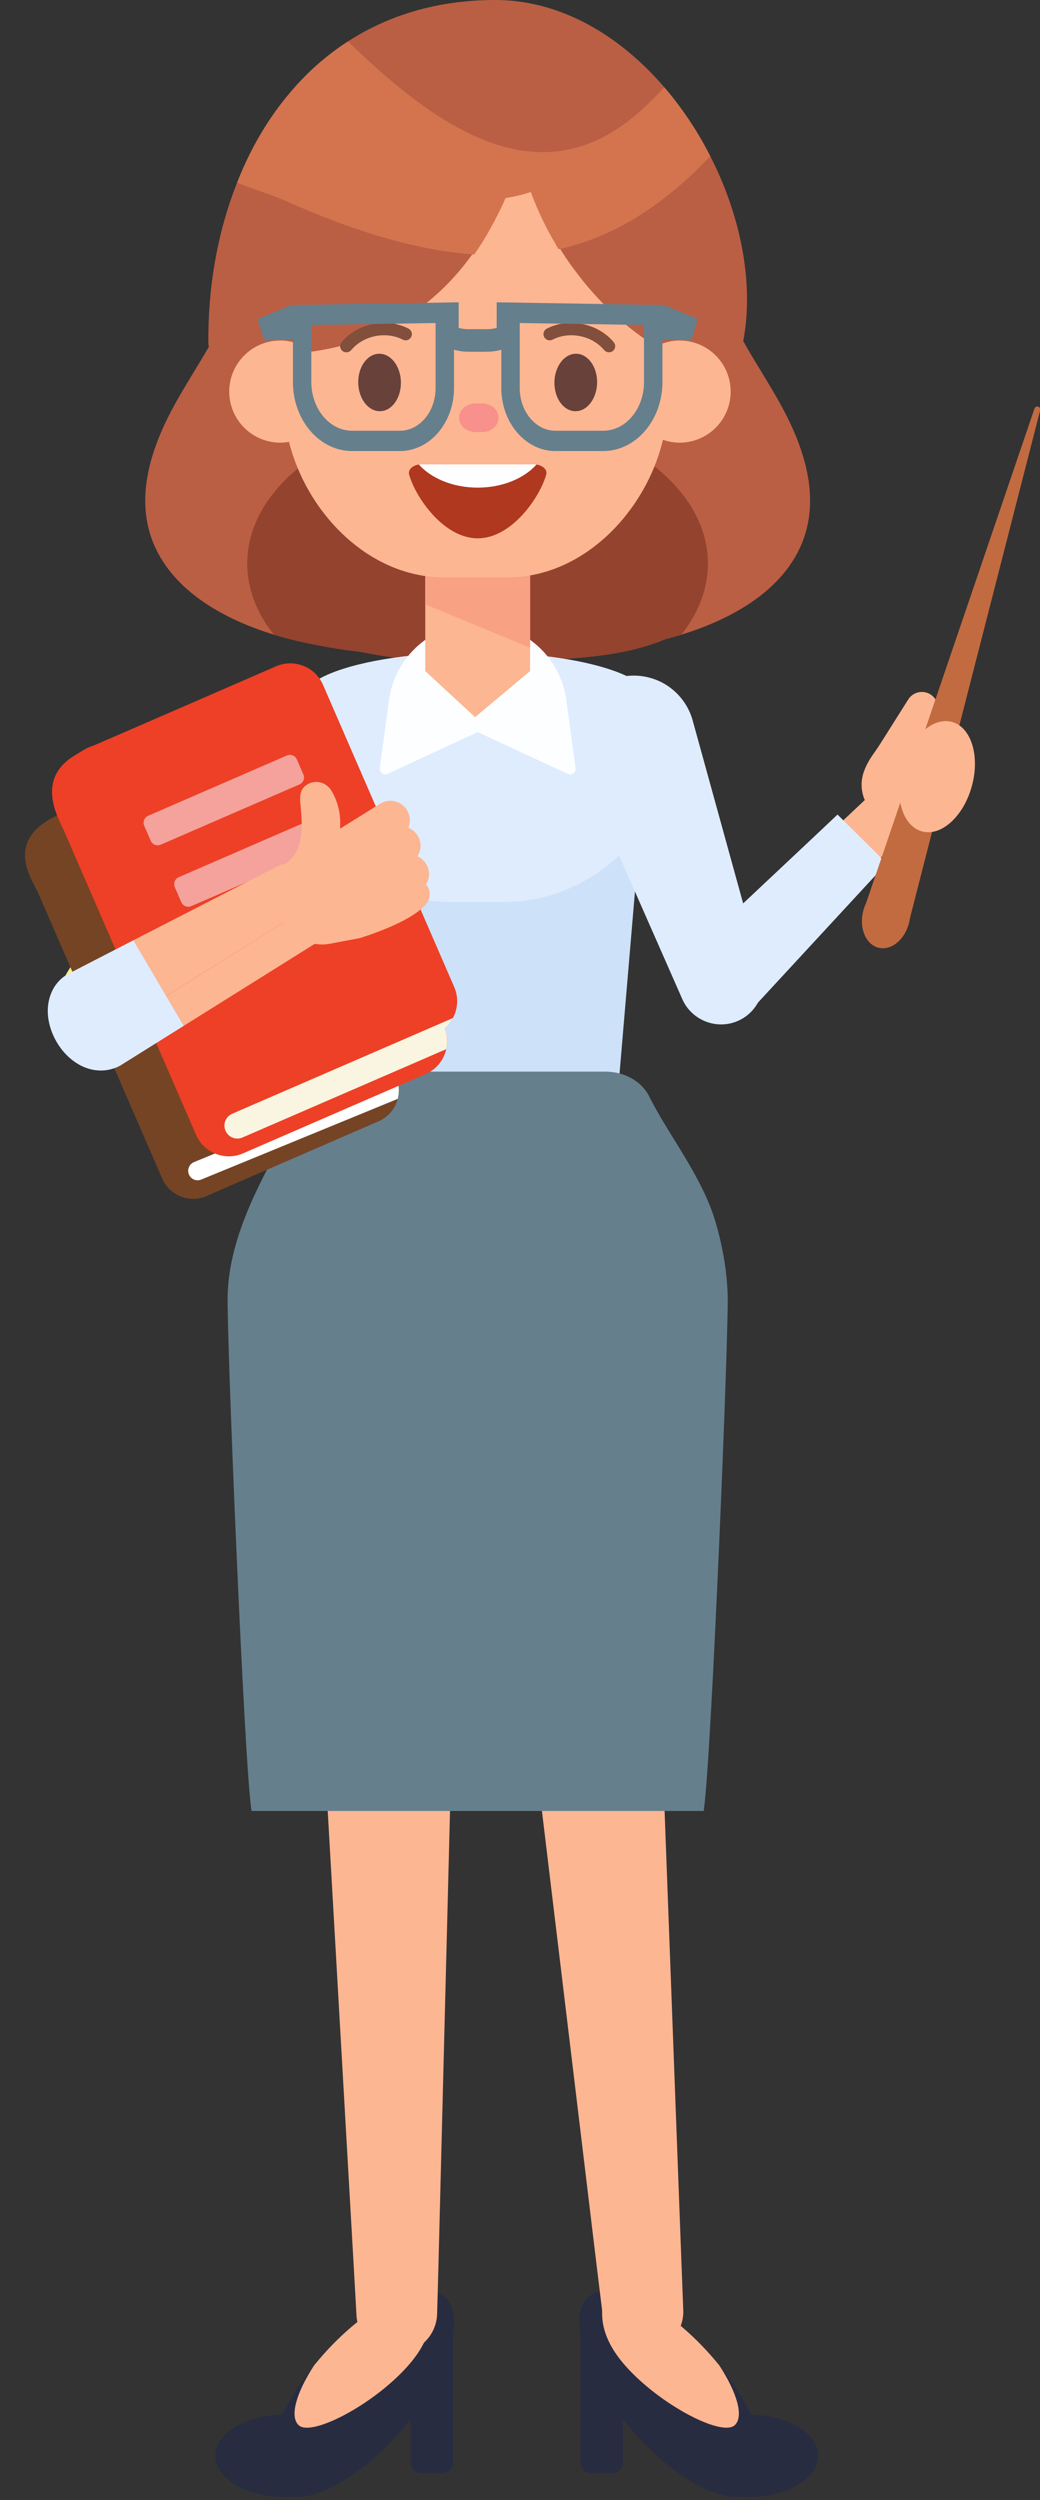
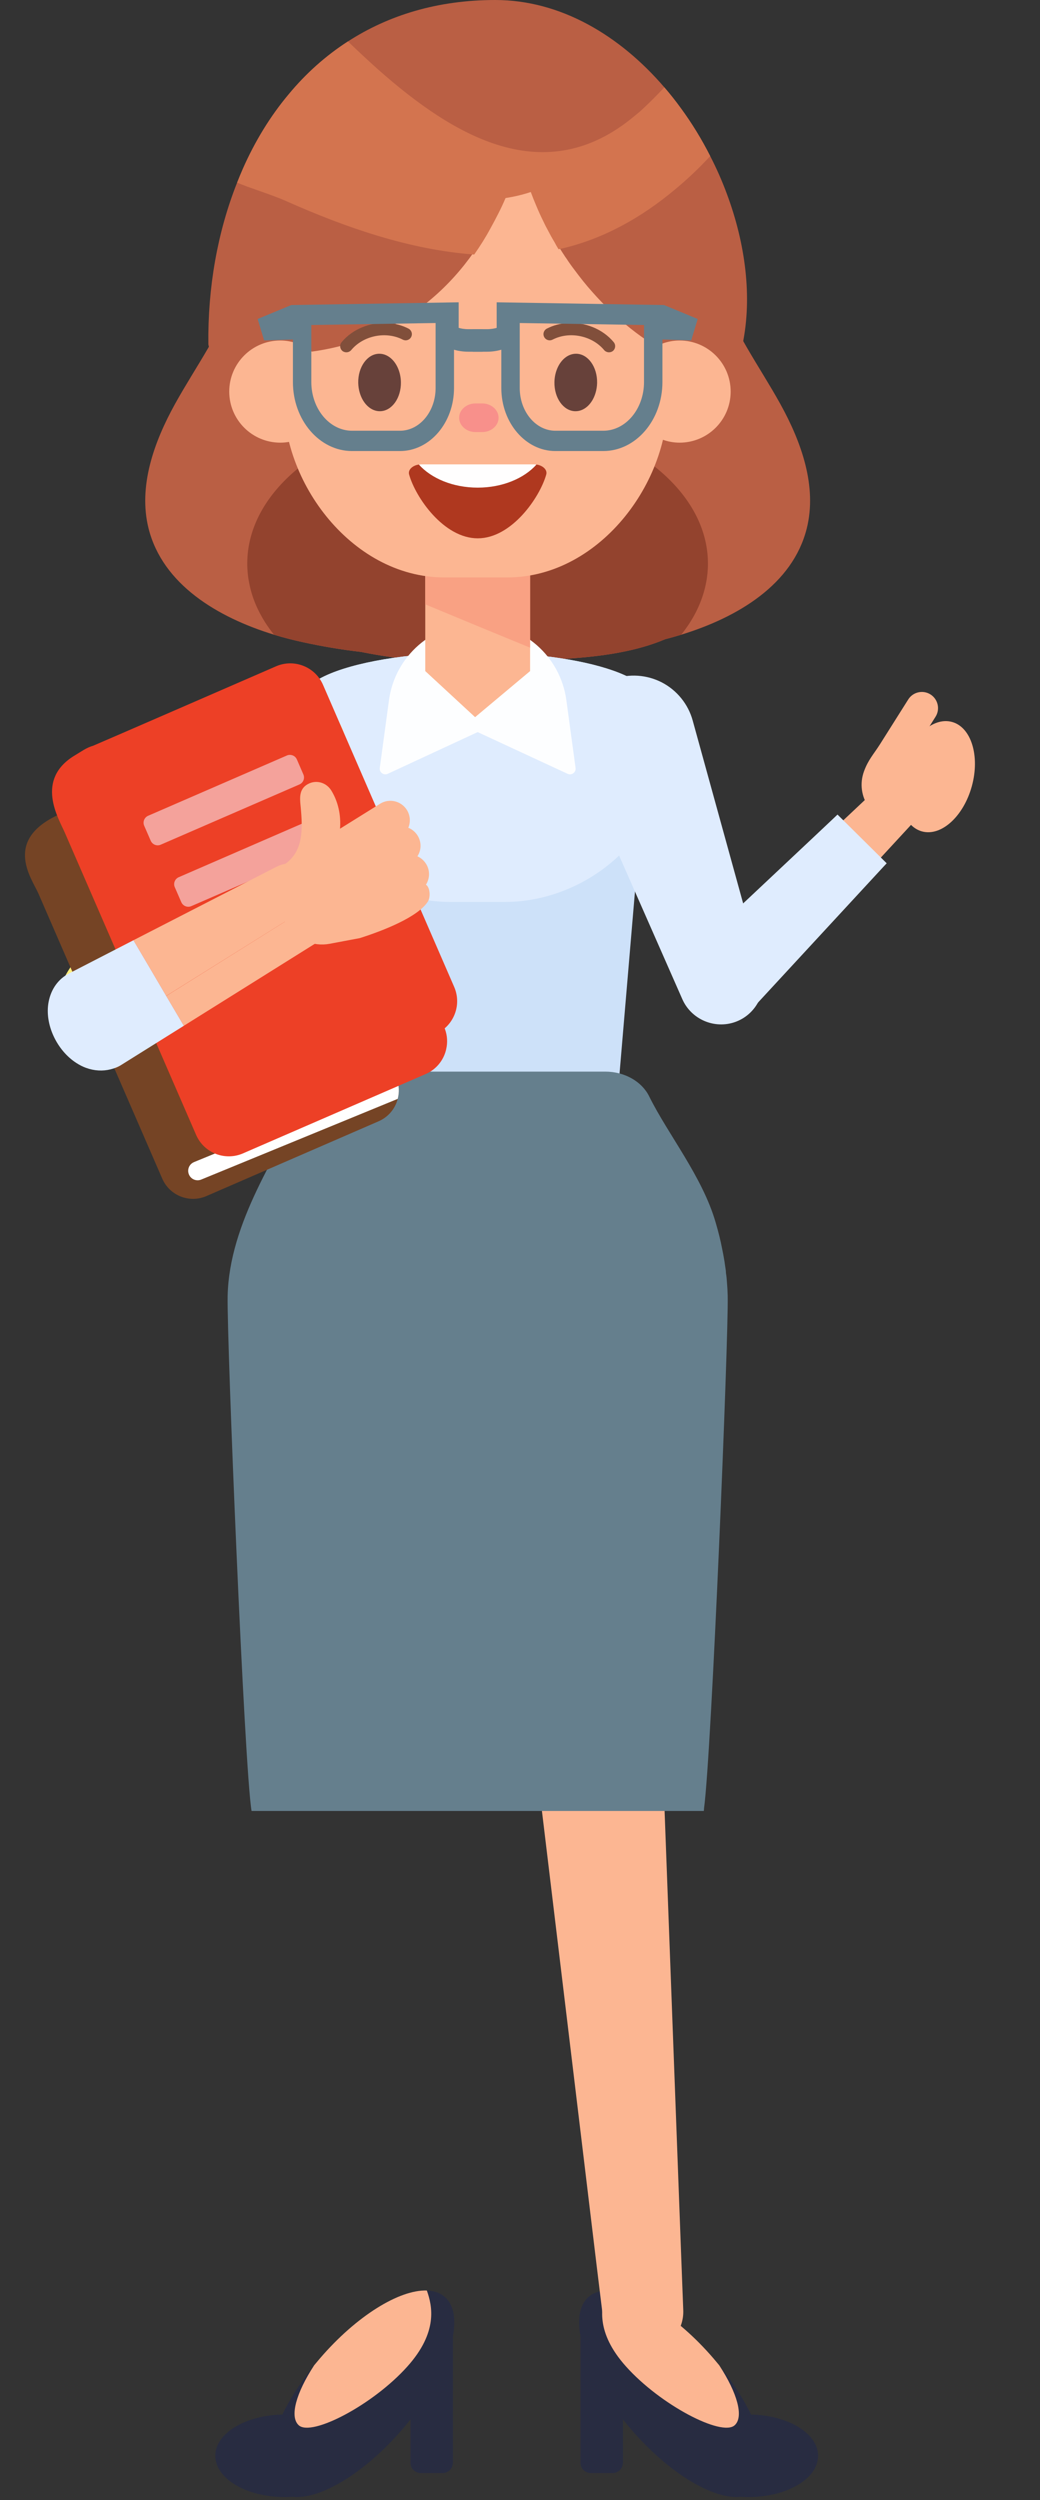
<svg xmlns="http://www.w3.org/2000/svg" height="500.6" preserveAspectRatio="xMidYMid meet" version="1.0" viewBox="-5.0 0.0 208.3 500.6" width="208.3" zoomAndPan="magnify">
  <rect x="-5.0" y="0.0" width="208.3" height="500.6" fill="#333333" stroke="none" />
  <defs>
    <clipPath id="a">
      <path d="M 67 27 L 69 27 L 69 32 L 67 32 Z M 67 27" />
    </clipPath>
    <clipPath id="b">
      <path d="M 67.859 31.285 C 67.488 30.195 67.289 29.051 67.363 27.883 L 68.508 30.07 C 68.285 30.469 68.059 30.863 67.859 31.285" />
    </clipPath>
    <clipPath id="c">
      <path d="M 167 81 L 203.328 81 L 203.328 190 L 167 190 Z M 167 81" />
    </clipPath>
  </defs>
  <g>
    <g>
      <path d="M 151.293 80.895 C 147.078 73.277 141.766 66.156 139.121 57.859 C 135.797 47.469 136.191 34.641 127.551 28.02 L 125.012 28.125 C 118.703 18.621 110.094 11.004 98.473 8.336 C 98.051 8.23 97.633 8.152 97.215 8.102 C 97.109 8.074 97.031 8.047 96.926 8.02 C 96.535 7.914 96.141 7.863 95.75 7.785 C 95.672 7.734 95.539 7.734 95.41 7.734 C 94.152 7.574 92.844 7.473 91.535 7.418 C 91.195 7.367 90.855 7.367 90.516 7.395 C 90.176 7.367 89.832 7.367 89.492 7.367 C 88.184 7.473 86.875 7.574 85.645 7.734 C 85.516 7.734 85.41 7.734 85.305 7.785 C 85.176 7.812 85.07 7.812 84.938 7.84 C 84.836 7.863 84.73 7.891 84.625 7.914 C 83.945 8.047 83.238 8.18 82.559 8.336 C 70.832 11.031 62.219 18.52 55.859 28.098 L 53.789 28.02 C 45.152 34.641 45.547 47.469 42.223 57.859 C 39.578 66.156 34.266 73.277 30.051 80.895 C 25.836 88.512 22.645 97.41 24.762 105.84 C 27.59 117.016 38.531 123.609 49.891 127.094 C 51.852 127.695 53.816 128.191 55.754 128.609 C 59.602 129.449 63.477 130.102 67.402 130.547 L 67.609 130.598 C 75.203 132.117 82.871 132.719 90.516 132.406 C 101.141 131.988 116.898 132.824 128.258 127.98 C 129.332 127.719 130.379 127.406 131.426 127.094 C 142.785 123.609 153.754 117.039 156.578 105.84 C 158.699 97.41 155.508 88.512 151.293 80.895" fill="#ba5f44" />
    </g>
    <g>
      <path d="M 74.141 131.676 C 72.02 131.402 69.902 131.055 67.789 130.637 C 69.902 131.055 72.02 131.402 74.141 131.676 M 67.734 130.625 C 67.695 130.617 67.652 130.609 67.609 130.598 L 67.402 130.547 C 63.477 130.102 59.602 129.449 55.754 128.609 C 55.527 128.562 55.301 128.512 55.07 128.461 C 55.301 128.512 55.527 128.562 55.754 128.609 C 59.602 129.449 63.477 130.102 67.402 130.547 L 67.609 130.598 C 67.652 130.609 67.695 130.617 67.734 130.625" fill="#cab5ad" />
    </g>
    <g>
      <path d="M 108.031 131.922 C 105.965 131.586 103.766 131.309 101.453 131.094 C 100.578 131.016 99.684 130.941 98.762 130.891 C 97.145 130.762 95.477 130.711 93.762 130.656 C 93.223 130.633 92.66 130.633 92.094 130.633 C 91.43 130.605 90.762 130.605 90.094 130.605 C 89.043 130.605 88.02 130.605 86.992 130.656 C 86.172 130.656 85.379 130.684 84.609 130.734 C 83.789 130.762 82.992 130.812 82.223 130.863 C 79.375 131.043 76.664 131.32 74.141 131.676 C 72.02 131.402 69.902 131.055 67.789 130.637 C 67.773 130.633 67.754 130.629 67.734 130.625 C 67.695 130.617 67.652 130.609 67.609 130.598 L 67.402 130.547 C 63.477 130.102 59.602 129.449 55.754 128.609 C 55.527 128.562 55.301 128.512 55.07 128.461 C 53.355 128.074 51.625 127.621 49.891 127.094 C 49.234 126.309 48.66 125.469 48.109 124.633 C 46.539 122.145 45.441 119.527 44.918 116.777 C 44.656 115.496 44.523 114.188 44.523 112.852 C 44.523 105.648 48.324 99.027 54.66 93.816 C 59.621 105.691 70.691 115.625 84.027 115.625 L 96.547 115.625 C 110.043 115.625 121.207 105.453 126.082 93.391 C 132.754 98.664 136.793 105.441 136.793 112.852 C 136.793 114.188 136.66 115.523 136.398 116.805 C 135.77 119.996 134.383 123.062 132.367 125.863 C 132.078 126.281 131.766 126.699 131.426 127.094 C 130.379 127.406 129.332 127.719 128.258 127.98 C 122.273 130.535 115.062 131.508 108.031 131.922" fill="#93432e" />
    </g>
    <g>
      <path d="M 66.762 142.824 C 64.898 139.988 61.906 138.035 58.562 137.469 C 55.215 136.902 51.754 137.762 49.059 139.824 C 46.363 141.891 44.637 145.016 44.312 148.391 L 39.383 200.172 C 38.965 204.562 42.047 208.582 46.395 209.316 C 50.746 210.055 54.98 207.273 56.031 202.988 L 68.422 152.477 C 69.23 149.18 68.625 145.664 66.762 142.824" fill="#dfecfe" />
    </g>
    <g>
      <path d="M 158.855 491.734 C 158.855 496.301 152.629 500 144.945 500 C 144.414 500 143.895 499.984 143.387 499.945 C 137.93 500.566 128.996 495.266 121.383 486.414 C 112.148 475.691 108.367 463.812 112.922 459.895 C 113.855 459.094 115.07 458.688 116.484 458.641 C 121.98 458.457 130.543 463.688 137.887 472.219 C 138.281 472.684 138.672 473.152 139.059 473.617 L 139.082 473.656 C 141.738 476.949 143.879 480.312 145.43 483.48 C 152.887 483.637 158.855 487.266 158.855 491.734" fill="#282c41" />
    </g>
    <g>
      <path d="M 117.695 495.195 L 113.336 495.195 C 112.199 495.195 111.27 494.266 111.27 493.129 L 111.27 465.504 C 111.27 464.367 112.199 463.438 113.336 463.438 L 117.695 463.438 C 118.828 463.438 119.762 464.367 119.762 465.504 L 119.762 493.129 C 119.762 494.266 118.828 495.195 117.695 495.195" fill="#282c41" />
    </g>
    <g>
      <path d="M 142.137 485.629 C 139.551 487.941 127.273 481.566 120.367 473.836 C 114.234 466.977 115.371 461.77 116.484 458.641 C 121.98 458.457 130.543 463.688 137.887 472.219 C 138.281 472.684 138.672 473.152 139.059 473.617 L 139.082 473.656 C 142.656 479.137 144.027 483.941 142.137 485.629" fill="#fcb692" />
    </g>
    <g>
      <path d="M 127.582 348.492 L 131.453 452.203 L 131.848 462.543 C 131.938 464.598 131.23 466.555 129.961 468.051 C 128.695 469.547 126.902 470.574 124.832 470.875 C 120.383 471.434 116.305 468.277 115.742 463.793 L 114.52 453.805 L 102.145 351.004 C 101.32 344.137 105.812 337.457 112.609 336.297 C 120.355 334.98 127.332 340.781 127.582 348.492" fill="#fcb692" />
    </g>
    <g>
      <path d="M 88.828 237.637 L 101.477 345.148 C 102.305 352.168 108.582 357.242 115.617 356.574 C 122.473 355.926 127.637 350.043 127.387 343.16 L 123.465 234.977 C 123.098 224.938 114.324 217.297 104.332 218.312 C 94.676 219.293 87.695 227.996 88.828 237.637" fill="#fcb692" />
    </g>
    <g>
      <path d="M 38.121 491.73 C 38.121 496.301 44.352 500 52.031 500 C 52.562 500 53.086 499.984 53.59 499.945 C 59.047 500.566 67.984 495.266 75.598 486.414 C 84.828 475.688 88.613 463.809 84.059 459.895 C 83.125 459.094 81.91 458.688 80.492 458.641 C 74.996 458.453 66.434 463.684 59.094 472.219 C 58.695 472.684 58.309 473.152 57.918 473.617 L 57.895 473.656 C 55.238 476.949 53.098 480.312 51.551 483.48 C 44.094 483.637 38.121 487.266 38.121 491.73" fill="#282c41" />
    </g>
    <g>
      <path d="M 79.285 495.195 L 83.645 495.195 C 84.781 495.195 85.711 494.266 85.711 493.129 L 85.711 465.504 C 85.711 464.367 84.781 463.438 83.645 463.438 L 79.285 463.438 C 78.148 463.438 77.219 464.367 77.219 465.504 L 77.219 493.129 C 77.219 494.266 78.148 495.195 79.285 495.195" fill="#282c41" />
    </g>
    <g>
      <path d="M 54.844 485.629 C 57.426 487.941 69.703 481.562 76.609 473.836 C 82.742 466.977 81.605 461.77 80.492 458.641 C 74.996 458.453 66.434 463.684 59.094 472.219 C 58.695 472.684 58.309 473.152 57.918 473.617 L 57.895 473.656 C 54.32 479.137 52.953 483.941 54.844 485.629" fill="#fcb692" />
    </g>
    <g>
-       <path d="M 59.898 349.652 L 65.82 453.262 L 66.398 463.594 C 66.504 465.648 67.395 467.527 68.797 468.898 C 70.199 470.266 72.082 471.121 74.168 471.223 C 78.648 471.359 82.414 467.836 82.551 463.32 L 82.824 453.262 L 85.461 349.754 C 85.629 342.84 80.531 336.613 73.656 336.102 C 65.82 335.52 59.418 341.953 59.898 349.652" fill="#fcb692" />
-     </g>
+       </g>
    <g>
      <path d="M 88.035 235.637 L 85.574 343.859 C 85.414 350.926 79.641 356.566 72.574 356.566 C 65.688 356.566 59.992 351.195 59.594 344.32 L 53.305 236.254 C 52.719 226.223 60.734 217.789 70.777 217.859 C 80.484 217.93 88.254 225.934 88.035 235.637" fill="#fcb692" />
    </g>
    <g>
      <path d="M 125.961 138.734 L 124.5 154.117 L 123.758 161.883 L 122.348 176.496 L 118.602 220.668 L 62.613 220.668 L 58.23 169.367 L 57.484 161.652 L 55.484 140.684 C 55.461 140.555 55.383 140.449 55.383 140.324 C 55.383 140.223 55.41 140.145 55.41 140.066 L 55.793 138.734 L 55.844 138.656 C 56.152 138.094 56.641 137.555 57.305 137.016 C 61.125 133.965 70.484 131.605 82.223 130.863 C 82.992 130.812 83.789 130.762 84.609 130.734 C 85.379 130.684 86.172 130.656 86.992 130.656 C 88.02 130.605 89.043 130.605 90.094 130.605 C 90.762 130.605 91.43 130.605 92.094 130.633 C 92.66 130.633 93.223 130.633 93.762 130.656 C 95.477 130.711 97.145 130.762 98.762 130.891 C 99.684 130.941 100.578 131.016 101.453 131.094 C 111.988 132.066 120.219 134.375 123.523 137.273 C 124.062 137.734 124.473 138.223 124.754 138.734 L 125.961 138.734" fill="#cde1f9" />
    </g>
    <g>
      <path d="M 125.961 138.734 L 124.5 154.117 L 123.758 161.883 L 118.961 171.344 C 112.68 177.316 104.246 180.598 96.223 180.598 L 85.121 180.598 C 77.098 180.598 68.688 177.316 62.383 171.344 L 57.484 161.652 L 55.484 140.684 C 55.461 140.555 55.383 140.449 55.383 140.324 C 55.383 140.223 55.41 140.145 55.41 140.066 L 55.793 138.734 L 55.844 138.656 C 56.152 138.094 56.641 137.555 57.305 137.016 C 61.125 133.965 70.484 131.605 82.223 130.863 C 82.992 130.812 83.789 130.762 84.609 130.734 C 85.379 130.684 86.172 130.656 86.992 130.656 C 88.02 130.605 89.043 130.605 90.094 130.605 C 90.762 130.605 91.43 130.605 92.094 130.633 C 92.66 130.633 93.223 130.633 93.762 130.656 C 95.477 130.711 97.145 130.762 98.762 130.891 C 99.684 130.941 100.578 131.016 101.453 131.094 C 111.988 132.066 120.219 134.375 123.523 137.273 C 124.062 137.734 124.473 138.223 124.754 138.734 L 125.961 138.734" fill="#dfecfe" />
    </g>
    <g>
      <path d="M 108.434 140.188 C 107.234 131.363 99.703 124.785 90.797 124.785 L 90.547 124.785 C 81.645 124.785 74.109 131.363 72.91 140.188 L 71.066 153.77 C 70.945 154.656 71.848 155.32 72.66 154.945 L 90.672 146.59 L 108.684 154.945 C 109.496 155.32 110.398 154.656 110.281 153.77 L 108.434 140.188" fill="#fdfeff" />
    </g>
    <g>
      <path d="M 80.176 107.727 L 80.176 134.375 L 90.156 143.602 L 101.172 134.375 L 101.172 107.727 L 80.176 107.727" fill="#fcb692" />
    </g>
    <g>
      <path d="M 80.176 106.176 L 80.176 121.012 C 87.281 123.969 95.031 127.176 101.172 129.688 L 101.172 106.176 L 80.176 106.176" fill="#f9a183" />
    </g>
    <g>
      <path d="M 99.238 31.75 C 98.402 34.422 97.406 37.062 96.258 39.656 C 97.957 39.395 99.66 39 101.309 38.449 C 100.496 36.254 99.789 34.004 99.238 31.75 M 98.977 64.52 C 94.66 64.758 90.395 63.656 86.281 62.27 C 84.66 61.723 83.062 61.145 81.492 60.492 C 84.738 57.691 87.566 54.469 89.973 50.965 L 90.051 50.859 C 91.203 49.211 92.25 47.508 93.219 45.754 C 93.77 44.758 94.32 43.738 94.816 42.742 C 95.34 41.723 95.812 40.703 96.258 39.656 C 97.957 39.395 99.66 39 101.309 38.449 C 101.648 39.367 102.016 40.281 102.406 41.199 C 102.852 42.273 103.324 43.32 103.848 44.367 C 104.109 44.941 104.395 45.492 104.711 46.066 C 105.129 46.879 105.574 47.691 106.07 48.504 C 106.332 48.973 106.594 49.445 106.883 49.891 C 106.961 50.047 107.039 50.18 107.145 50.336 C 107.434 50.832 107.773 51.328 108.086 51.828 C 108.191 51.984 108.297 52.168 108.426 52.324 C 108.949 53.137 109.5 53.922 110.074 54.68 C 111.203 56.223 112.379 57.742 113.637 59.156 C 109.109 61.957 104.238 64.234 98.977 64.52 M 140.543 38.715 C 139.602 36.176 138.504 33.688 137.246 31.254 C 135.547 27.902 133.582 24.684 131.355 21.648 C 130.309 20.207 129.211 18.82 128.059 17.484 C 119.16 7.121 107.301 0 94.188 0 C 82.617 0 72.777 3.062 64.688 8.297 C 60.188 11.203 56.234 14.762 52.832 18.871 C 49.113 23.297 46.051 28.348 43.645 33.793 C 43.25 34.707 42.859 35.625 42.492 36.566 C 38.539 46.512 36.602 57.637 36.734 68.945 L 36.762 69.102 C 37.363 71.852 38.254 74.469 39.457 76.98 C 39.953 78.055 40.504 79.074 41.105 80.07 L 41.184 80.176 C 42.125 81.797 43.227 83.34 44.457 84.809 C 46.914 87.738 49.848 90.227 53.145 92.32 C 55.004 93.473 56.941 94.441 58.98 95.25 C 63.277 96.926 67.988 97.867 72.984 97.867 L 107.59 97.867 C 113.586 97.867 119.211 96.535 124.133 94.102 C 125.258 93.602 126.355 93 127.402 92.348 C 136.75 86.43 141.852 78.105 143.738 68.895 C 145.676 59.547 144.34 48.844 140.543 38.715" fill="#ba5f44" />
    </g>
    <g>
      <path d="M 84.598 78.902 L 91.668 75.086 L 97.223 78.902 Z M 84.598 78.902" fill="#f8908b" />
    </g>
    <g>
      <path d="M 128.629 78.176 L 127.473 47.117 L 127.336 44.328 C 126.758 33.027 117.355 24.156 105.949 24.156 L 74.602 24.156 C 63.219 24.156 53.816 33.027 53.238 44.328 L 53.102 47.117 L 51.945 78.176 C 50.586 95.406 65 115.625 84.027 115.625 L 96.547 115.625 C 115.574 115.625 129.965 95.406 128.629 78.176" fill="#fcb692" />
    </g>
    <g>
      <path d="M 91.582 80.781 L 90.234 80.781 C 88.434 80.781 86.957 82.07 86.957 83.648 C 86.957 85.227 88.434 86.516 90.234 86.516 L 91.582 86.516 C 93.383 86.516 94.859 85.227 94.859 83.648 C 94.859 82.07 93.383 80.781 91.582 80.781" fill="#f8908b" />
    </g>
    <g clip-path="url(#a)">
      <g clip-path="url(#b)">
        <path d="M 67.289 31.285 L 68.508 31.285 L 68.508 27.879 L 67.289 27.879 Z M 67.289 31.285" fill="#fdbe9a" />
      </g>
    </g>
    <g>
      <path d="M 68.5 25.035 L 69.078 23.246 C 69.008 23.805 68.953 24.359 68.914 24.918 C 68.773 24.957 68.637 24.996 68.5 25.035" fill="#c66f52" />
    </g>
    <g>
      <path d="M 68.832 26.754 C 68.633 26.504 68.406 26.254 68.184 26.008 L 68.5 25.035 C 68.637 24.996 68.773 24.957 68.914 24.918 C 68.871 25.527 68.844 26.141 68.832 26.754" fill="#fdbe9a" />
    </g>
    <g>
      <path d="M 78.57 29.406 C 78.57 29.406 91.508 50.992 122.18 48.969 L 78.57 29.406" fill="#fcb692" />
    </g>
    <g>
      <path d="M 86.02 27.449 C 78.949 38.266 69.59 47.578 58.738 54.598 C 64.898 45.77 71.664 37.367 78.973 29.469 C 80.07 28.281 81.227 27.074 82.715 26.445 C 84.203 25.816 86.125 25.922 87.207 27.125 L 86.02 27.449" fill="#fcb692" />
    </g>
    <g>
      <path d="M 129.785 71.238 C 123.949 68.324 118.426 63.887 113.637 58.465 C 112.379 57.07 111.203 55.574 110.074 54.055 C 109.5 53.305 108.949 52.531 108.426 51.73 C 108.297 51.574 108.191 51.395 108.086 51.238 C 107.773 50.75 107.434 50.258 107.145 49.77 C 107.039 49.613 106.961 49.484 106.883 49.328 L 106.855 49.328 C 106.57 48.867 106.309 48.426 106.07 47.961 C 105.574 47.16 105.129 46.363 104.711 45.562 C 104.395 44.996 104.109 44.453 103.848 43.887 C 103.324 42.852 102.852 41.82 102.406 40.762 C 102.016 39.859 101.648 38.957 101.309 38.055 C 100.496 35.887 99.789 33.664 99.238 31.445 C 98.402 34.078 97.406 36.684 96.258 39.238 C 95.812 40.273 95.34 41.277 94.816 42.285 C 94.32 43.266 93.77 44.273 93.219 45.254 C 92.277 46.98 91.203 48.66 90.051 50.285 L 89.973 50.387 C 87.566 53.848 84.738 57.02 81.492 59.781 C 72.383 67.602 59.848 72.246 42.805 70.621 L 47.336 69.383 C 44.402 69.535 41.262 67.395 40.109 64.531 C 38.617 60.941 39.43 49.125 40.688 45.434 C 41.68 42.516 42.938 39.68 44.48 36.969 C 44.77 36.426 45.109 35.887 45.422 35.367 C 48.383 30.492 52.176 26.078 56.547 22.387 C 60.082 19.367 64.035 16.812 68.273 14.852 C 69.059 14.492 69.871 14.129 70.684 13.82 C 86.18 7.602 104.973 9.277 118.164 19.395 C 119.578 20.48 120.887 21.691 122.066 23.059 C 122.93 23.961 123.688 24.941 124.422 25.977 C 126.855 29.383 128.793 33.328 130.18 37.562 C 131.043 40.09 131.672 42.75 132.117 45.406 C 133.688 54.441 132.98 63.836 129.785 71.238" fill="#ba5f44" />
    </g>
    <g>
      <path d="M 124.676 70.523 C 126.438 69.082 128.66 68.18 131.113 68.18 C 136.762 68.18 141.344 72.762 141.344 78.406 C 141.344 84.059 136.762 88.637 131.113 88.637 C 128.66 88.637 126.438 87.734 124.676 86.297 L 124.676 70.523" fill="#fcb692" />
    </g>
    <g>
      <path d="M 57.582 70.523 C 55.82 69.082 53.598 68.18 51.145 68.18 C 45.496 68.18 40.914 72.762 40.914 78.406 C 40.914 84.059 45.496 88.637 51.145 88.637 C 53.598 88.637 55.82 87.734 57.582 86.297 L 57.582 70.523" fill="#fcb692" />
    </g>
    <g>
      <path d="M 131.355 21.648 C 130.309 20.207 129.211 18.82 128.059 17.484 C 126.645 19.004 125.18 20.469 123.66 21.883 C 123.137 22.379 122.59 22.824 122.066 23.242 C 104.238 38.164 85.996 27.434 70.684 13.871 C 68.641 12.039 66.625 10.156 64.688 8.297 C 60.188 11.203 56.234 14.762 52.832 18.871 C 49.113 23.297 46.051 28.348 43.645 33.793 C 43.25 34.707 42.859 35.625 42.492 36.566 C 43.148 36.855 43.828 37.09 44.48 37.352 C 47.387 38.398 50.266 39.34 52.594 40.387 C 64.035 45.465 76.965 50.02 89.973 50.965 L 90.051 50.859 C 91.203 49.211 92.277 47.508 93.219 45.754 C 93.77 44.758 94.32 43.738 94.816 42.742 C 95.34 41.723 95.812 40.703 96.258 39.656 C 97.957 39.395 99.66 39 101.309 38.449 C 101.648 39.367 102.016 40.285 102.406 41.199 C 102.852 42.273 103.324 43.32 103.848 44.367 C 104.109 44.941 104.395 45.492 104.711 46.066 C 105.129 46.879 105.574 47.691 106.07 48.504 C 106.309 48.973 106.57 49.418 106.855 49.891 L 106.883 49.891 C 107.039 49.891 107.172 49.836 107.328 49.812 C 115.758 47.898 123.426 43.609 130.18 37.953 C 132.664 35.91 135.047 33.637 137.246 31.254 C 135.547 27.902 133.582 24.684 131.355 21.648" fill="#d3744f" />
    </g>
    <g>
      <path d="M 66.75 76.668 C 66.766 77.375 66.875 78.059 67.066 78.684 C 67.711 80.852 69.301 82.375 71.133 82.34 C 73.496 82.297 75.359 79.684 75.297 76.504 C 75.277 75.426 75.035 74.426 74.637 73.566 C 73.863 71.902 72.473 70.801 70.914 70.832 C 68.555 70.879 66.691 73.488 66.75 76.668" fill="#67413a" />
    </g>
    <g>
      <path d="M 76.82 65.801 C 75.535 65.137 74.121 64.77 72.68 64.68 C 69.223 64.461 65.641 65.844 63.418 68.52 C 63.207 68.773 63.105 69.098 63.137 69.43 C 63.168 69.758 63.324 70.059 63.578 70.27 C 64.102 70.699 64.914 70.613 65.336 70.109 C 67.762 67.184 72.305 66.266 75.68 68.012 C 75.973 68.164 76.312 68.191 76.625 68.09 C 76.941 67.992 77.199 67.773 77.355 67.48 C 77.508 67.184 77.539 66.848 77.438 66.531 C 77.332 66.215 77.117 65.953 76.82 65.801" fill="#814f3b" />
    </g>
    <g>
      <path d="M 114.594 76.668 C 114.578 77.375 114.469 78.059 114.277 78.684 C 113.633 80.852 112.047 82.375 110.211 82.34 C 107.848 82.297 105.984 79.684 106.047 76.504 C 106.066 75.426 106.309 74.426 106.707 73.566 C 107.48 71.902 108.871 70.801 110.43 70.832 C 112.789 70.879 114.652 73.488 114.594 76.668" fill="#67413a" />
    </g>
    <g>
      <path d="M 104.523 65.801 C 105.809 65.137 107.223 64.77 108.664 64.68 C 112.121 64.461 115.703 65.844 117.926 68.52 C 118.137 68.773 118.238 69.098 118.207 69.43 C 118.176 69.758 118.02 70.059 117.766 70.27 C 117.242 70.699 116.43 70.613 116.012 70.109 C 113.582 67.184 109.039 66.266 105.664 68.012 C 105.371 68.164 105.031 68.191 104.719 68.09 C 104.402 67.992 104.145 67.773 103.988 67.48 C 103.836 67.184 103.805 66.848 103.906 66.531 C 104.012 66.215 104.227 65.953 104.523 65.801" fill="#814f3b" />
    </g>
    <g>
      <path d="M 82.246 77.699 C 82.246 82.414 79.043 86.25 75.109 86.25 L 65.516 86.25 C 61.016 86.25 57.355 81.875 57.355 76.496 L 57.355 65.078 L 82.246 64.68 Z M 91.652 65.914 L 88.809 65.914 C 87.969 65.914 87.305 65.777 86.867 65.652 L 86.867 60.531 L 53.344 61.078 L 46.602 63.871 L 47.902 68.164 L 53.668 67.98 L 53.668 76.496 C 53.668 84.117 58.984 90.316 65.516 90.316 L 75.109 90.316 C 81.078 90.316 85.934 84.656 85.934 77.699 L 85.934 70.023 C 86.805 70.285 87.793 70.426 88.809 70.426 L 91.652 70.426 L 91.652 65.914" fill="#657f8d" />
    </g>
    <g>
      <path d="M 99.098 64.68 L 123.988 65.078 L 123.988 76.496 C 123.988 81.875 120.328 86.25 115.828 86.25 L 106.238 86.25 C 102.301 86.25 99.098 82.414 99.098 77.699 Z M 89.691 70.426 L 92.535 70.426 C 93.551 70.426 94.539 70.285 95.41 70.023 L 95.41 77.699 C 95.41 84.656 100.27 90.316 106.238 90.316 L 115.828 90.316 C 122.363 90.316 127.676 84.117 127.676 76.496 L 127.676 67.98 L 133.441 68.164 L 134.742 63.871 L 128 61.078 L 94.477 60.531 L 94.477 65.652 C 94.039 65.777 93.375 65.914 92.535 65.914 L 89.691 65.914 L 89.691 70.426" fill="#657f8d" />
    </g>
    <g>
      <path d="M 110.668 142.684 C 112.012 139.562 114.617 137.121 117.816 135.984 C 121.012 134.848 124.57 135.094 127.586 136.656 C 130.594 138.227 132.84 141 133.738 144.27 L 147.574 194.41 C 148.746 198.664 146.41 203.156 142.254 204.637 C 138.094 206.117 133.445 204.113 131.664 200.074 L 110.707 152.473 C 109.34 149.367 109.324 145.801 110.668 142.684" fill="#dfecfe" />
    </g>
    <g>
      <path d="M 144.219 201.137 L 170.312 172.922 L 180.48 161.906 C 182.258 159.969 182.199 156.996 180.355 155.168 C 178.484 153.32 175.512 153.289 173.617 155.109 L 162.699 165.387 L 134.719 191.727 C 131.988 194.344 131.941 198.688 134.625 201.348 C 137.309 204.004 141.652 203.914 144.219 201.137" fill="#fcb692" />
    </g>
    <g>
      <path d="M 145.438 202.242 L 167.926 177.902 L 171.828 173.68 L 172.594 172.863 L 162.742 163.105 L 161.934 163.875 L 157.746 167.824 L 133.602 190.523 C 131.938 192.109 131.02 194.254 130.984 196.527 C 130.961 201.082 134.973 205.012 139.504 204.922 C 141.781 204.863 143.867 203.926 145.438 202.242" fill="#dfecfe" />
    </g>
    <g>
-       <path d="M 173.73 156.582 C 173.355 156.66 173.016 156.438 172.938 156.059 C 172.855 155.68 173.078 155.336 173.449 155.258 C 176.559 154.605 178.684 151.84 178.414 148.809 C 178.379 148.645 178.477 148.871 178.477 148.871 L 179.742 148.633 L 179.754 148.801 C 180.016 152.5 177.441 155.805 173.73 156.582" fill="#f9a183" />
-     </g>
+       </g>
    <g>
      <path d="M 183.758 155.457 L 186.777 147.215 L 185.438 147.711 C 184.207 148.164 182.902 148.379 181.594 148.328 L 179.391 148.254 L 182.379 143.516 C 183.332 142.004 182.875 140.008 181.367 139.051 C 179.855 138.098 177.855 138.551 176.906 140.062 L 171.266 149 C 169.988 151.02 168.891 152.129 168.047 154.453 C 166.238 159.422 169.781 164.715 175.062 164.941 L 181.938 165.191 L 183.758 155.457" fill="#fcb692" />
    </g>
    <g clip-path="url(#c)">
-       <path d="M 176.973 185.148 C 177.105 184.715 177.195 184.277 177.254 183.844 L 203.305 82.254 C 203.398 81.883 203.234 81.516 202.934 81.414 C 202.633 81.312 202.301 81.512 202.176 81.867 L 168.461 180.852 C 168.273 181.238 168.109 181.652 167.98 182.086 C 166.98 185.438 168.188 188.836 170.672 189.68 C 173.152 190.527 175.977 188.496 176.973 185.148" fill="#c26b40" />
-     </g>
+       </g>
    <g>
      <path d="M 189.645 157.434 C 187.98 163.484 183.512 167.531 179.66 166.477 C 175.809 165.418 174.035 159.652 175.695 153.602 C 177.359 147.551 181.828 143.5 185.68 144.559 C 189.531 145.617 191.309 151.379 189.645 157.434" fill="#fcb692" />
    </g>
    <g>
      <path d="M 140.75 259.5 C 140.934 267.801 137.516 351.023 136.012 362.074 C 136.016 362.273 135.984 362.477 135.957 362.621 L 45.387 362.621 C 43.953 354.336 40.41 267.961 40.594 259.5 C 40.918 244.715 50.613 231.098 56.312 219.547 C 57.797 216.523 61.27 214.574 65.102 214.574 L 116.215 214.574 C 120.074 214.574 123.547 216.523 125.031 219.547 C 128.793 227.148 135.691 235.629 138.332 244.77 C 138.855 246.539 139.32 248.363 139.664 250.188 C 139.801 250.816 139.902 251.418 140.008 252.02 C 140.078 252.41 140.145 252.777 140.184 253.145 C 140.219 253.383 140.258 253.645 140.293 253.879 C 140.359 254.219 140.398 254.586 140.406 254.953 C 140.512 255.531 140.555 256.137 140.598 256.738 C 140.68 257.66 140.73 258.578 140.75 259.5" fill="#657f8d" />
    </g>
    <g>
      <path d="M 104.402 95.031 C 103.102 99.641 97.457 107.793 90.684 107.793 C 83.891 107.793 78.242 99.641 76.945 95.031 C 76.66 94.078 77.613 93.203 78.891 93.016 C 79.043 93.004 79.195 92.984 79.367 92.984 L 101.977 92.984 C 102.148 92.984 102.301 93.004 102.453 93.016 C 103.73 93.203 104.684 94.078 104.402 95.031" fill="#af381f" />
    </g>
    <g>
      <path d="M 102.453 93.016 C 99.965 95.797 95.617 97.641 90.684 97.641 C 85.727 97.641 81.379 95.797 78.891 93.016 C 79.043 93.004 79.195 92.984 79.367 92.984 L 101.977 92.984 C 102.148 92.984 102.301 93.004 102.453 93.016" fill="#fffefe" />
    </g>
    <g>
      <path d="M 60.66 162.434 C 60.453 162.715 60.219 162.977 60.012 163.254 L 38.133 189.902 L 25.094 205.816 C 20.898 210.938 14.469 212.391 10.148 209.219 C 5.801 206.02 5.293 199.426 8.938 193.938 L 19.914 177.246 L 39.145 147.914 C 41.387 144.508 44.516 141.84 47.938 140.422 C 48.332 140.234 48.566 140.148 48.805 140.062 C 50.914 139.367 53.117 139.133 55.184 139.438 C 56.883 139.652 58.582 140.34 60.012 141.391 C 63.07 143.641 64.742 147.418 64.582 151.75 C 64.441 155.406 63.031 159.211 60.66 162.434" fill="#ffef7d" />
    </g>
    <g>
      <path d="M 76.215 208.09 L 51.449 151.062 C 49.965 147.648 45.996 146.086 42.582 147.566 C 42.582 147.566 8.25 162.484 8.109 162.539 C -4.969 167.703 1.375 175.863 2.719 178.973 L 27.492 235.992 C 28.969 239.406 32.938 240.977 36.352 239.492 L 70.828 224.52 C 72.805 223.66 74.168 221.969 74.66 220.031 C 75 218.742 74.961 217.355 74.469 216.031 L 74.418 215.891 C 76.605 214.016 77.422 210.867 76.215 208.09" fill="#754425" />
    </g>
    <g>
      <path d="M 74.66 220.031 L 35.301 236.191 C 34.328 236.59 33.23 236.125 32.836 235.16 C 32.738 234.922 32.691 234.676 32.691 234.43 C 32.691 233.695 33.129 232.992 33.863 232.691 L 34.555 232.406 L 74.027 216.211 L 74.035 216.199 L 74.469 216.031 C 74.961 217.355 75 218.742 74.66 220.031" fill="#fff" />
    </g>
    <g>
      <path d="M 85.715 203.848 C 85.301 204.621 84.75 205.324 84.066 205.906 L 84.117 206.055 C 84.609 207.379 84.668 208.773 84.367 210.078 L 84.316 210.301 C 83.797 212.355 82.352 214.152 80.254 215.062 L 45.352 230.215 L 43.676 230.945 C 40.055 232.52 35.84 230.855 34.273 227.234 L 7.988 166.738 C 6.797 163.969 1.809 156.039 10.137 151.164 C 11.203 150.539 12.254 149.723 13.707 149.301 C 13.867 149.262 50.285 133.418 50.285 133.418 C 53.91 131.844 58.121 133.508 59.699 137.129 L 85.973 197.629 C 86.875 199.715 86.707 201.992 85.715 203.848" fill="#ed4026" />
    </g>
    <g>
-       <path d="M 84.117 206.055 C 84.609 207.379 84.668 208.773 84.367 210.078 L 44.176 227.504 L 43.574 227.766 C 42.25 228.34 40.734 227.727 40.172 226.422 C 40.035 226.102 39.965 225.758 39.953 225.43 C 39.934 224.414 40.516 223.441 41.52 223.012 L 42.109 222.75 L 42.453 222.598 L 85.715 203.848 C 85.301 204.621 84.75 205.324 84.066 205.906 L 84.117 206.055" fill="#f9f5e1" />
-     </g>
+       </g>
    <g>
      <path d="M 26.586 169.266 C 25.996 169.266 25.438 168.922 25.188 168.348 L 23.883 165.348 C 23.547 164.574 23.902 163.68 24.672 163.344 L 52.457 151.277 C 52.652 151.191 52.859 151.152 53.062 151.152 C 53.652 151.152 54.211 151.492 54.461 152.066 L 55.762 155.07 C 56.098 155.84 55.746 156.738 54.973 157.074 L 27.191 169.137 C 26.992 169.223 26.785 169.266 26.586 169.266" fill="#f4a29b" />
    </g>
    <g>
      <path d="M 32.711 181.566 C 32.121 181.566 31.562 181.223 31.312 180.648 L 30.008 177.648 C 29.672 176.879 30.027 175.98 30.801 175.645 L 58.582 163.578 C 58.781 163.492 58.984 163.453 59.188 163.453 C 59.777 163.453 60.336 163.797 60.586 164.367 L 61.891 167.371 C 62.223 168.141 61.871 169.039 61.098 169.375 L 33.316 181.441 C 33.117 181.527 32.914 181.566 32.711 181.566" fill="#f4a29b" />
    </g>
    <g>
      <path d="M 28.285 199.414 L 55.254 182.547 C 55.48 182.406 55.621 182.191 55.723 181.957 C 55.625 182.195 55.488 182.414 55.266 182.555 L 28.297 199.434 L 31.82 205.398 L 58.836 188.492 C 62.156 186.488 62.926 181.727 60.602 177.641 C 58.301 173.586 53.82 171.805 50.383 173.555 L 21.727 188.27 L 25.266 194.27 L 28.285 199.414" fill="#fcb692" />
    </g>
    <g>
      <path d="M 19.234 213.27 C 18.582 213.68 17.875 213.934 17.145 214.117 C 17.875 213.934 18.582 213.68 19.234 213.27" fill="#f5bfb3" />
    </g>
    <g>
      <path d="M 28.297 199.434 L 28.285 199.414 L 25.266 194.27 L 21.727 188.27 L 8.816 194.922 C 6.691 196.012 5.23 198.039 4.738 200.602 C 3.875 205.078 6.398 210.348 10.305 212.852 C 10.91 213.242 11.543 213.574 12.211 213.816 C 13.91 214.434 15.594 214.508 17.145 214.117 C 17.875 213.934 18.582 213.68 19.234 213.27 L 31.82 205.398 L 28.297 199.434" fill="#dfecfe" />
    </g>
    <g>
      <path d="M 76.781 165.75 C 77.527 166.039 78.191 166.598 78.633 167.297 C 79.465 168.629 79.406 170.234 78.602 171.461 C 79.305 171.777 79.914 172.305 80.34 172.98 C 81.16 174.289 81.102 175.898 80.312 177.148 C 81.141 177.668 81.27 179.641 80.688 180.539 C 78.691 183.621 71.832 186.332 67.059 187.844 C 65.039 188.23 62.98 188.609 61.043 188.977 C 57.668 189.613 54.281 188.121 52.457 185.211 L 50.457 181.969 C 49.512 180.457 49.234 178.715 49.57 177.09 C 49.863 175.461 50.773 173.945 52.227 172.91 C 55.734 170.332 55.648 166.082 55.227 161.598 L 55.191 161.242 C 55.043 159.703 54.855 157.746 57.016 156.832 C 58.637 156.16 60.461 156.812 61.371 158.312 C 62.707 160.492 63.324 163.188 63.102 165.938 L 71.125 160.938 C 72.953 159.793 75.352 160.363 76.5 162.188 C 77.176 163.273 77.258 164.605 76.781 165.75" fill="#fcb692" />
    </g>
  </g>
</svg>